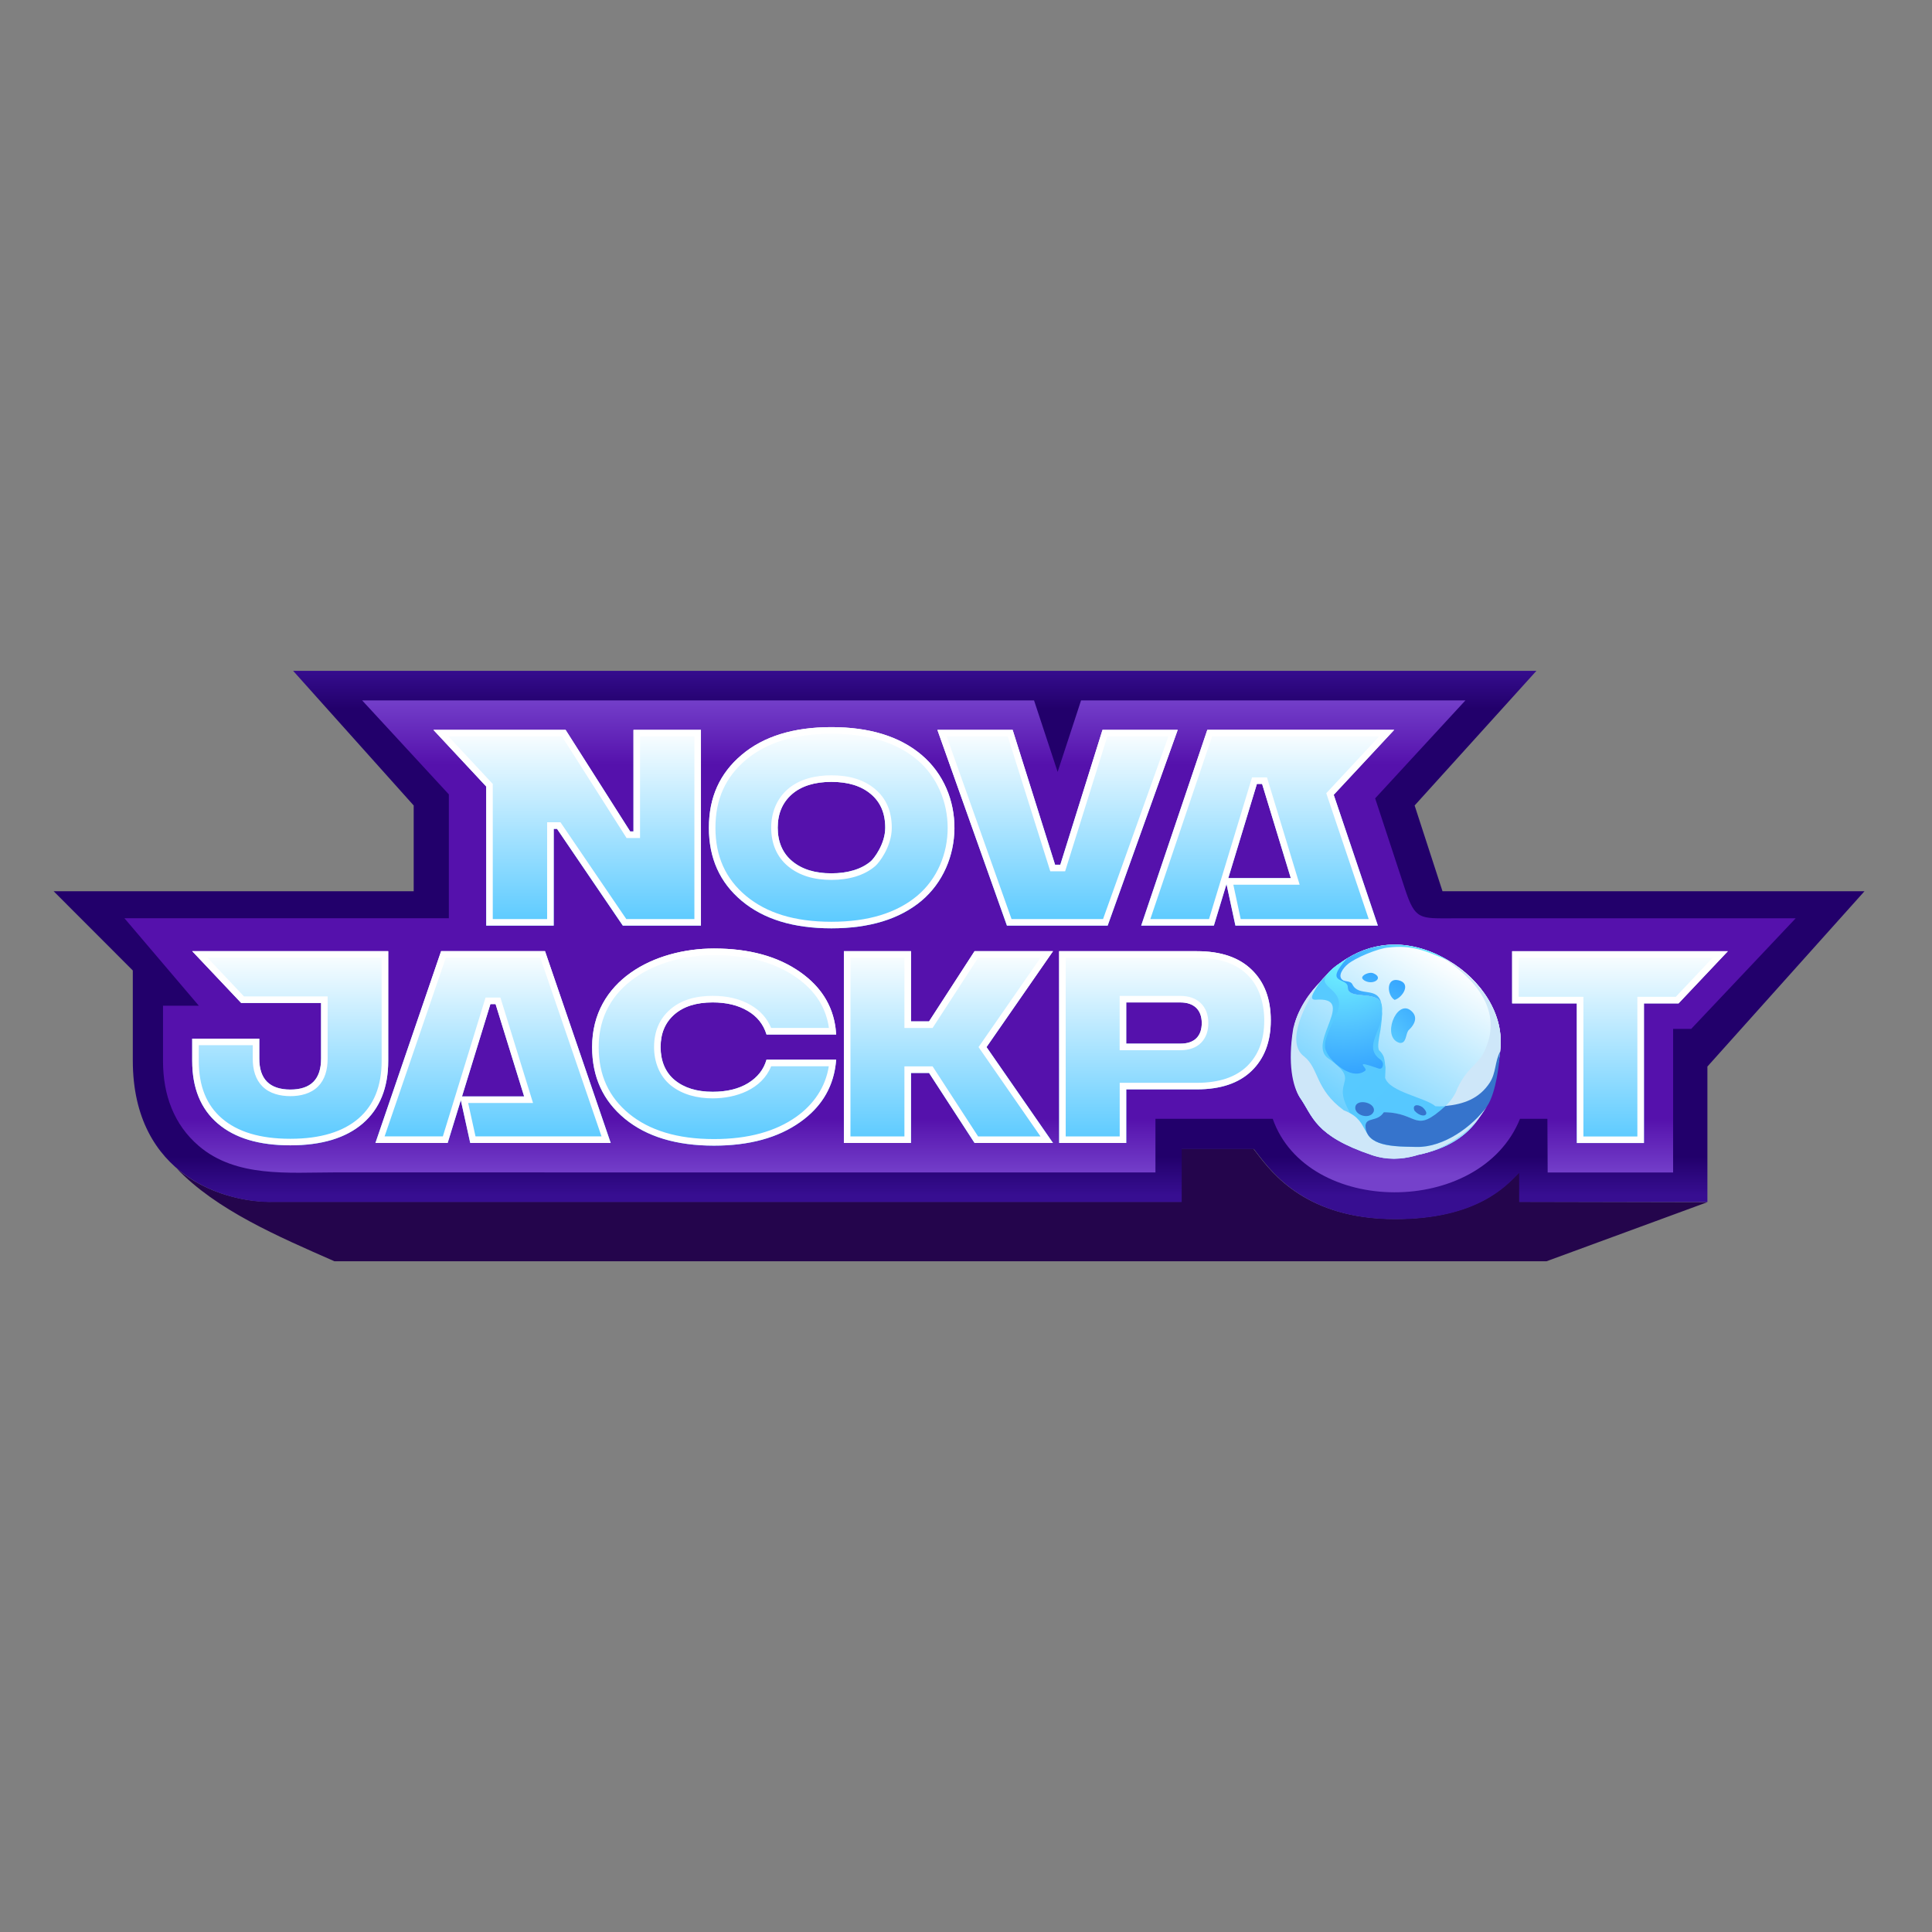
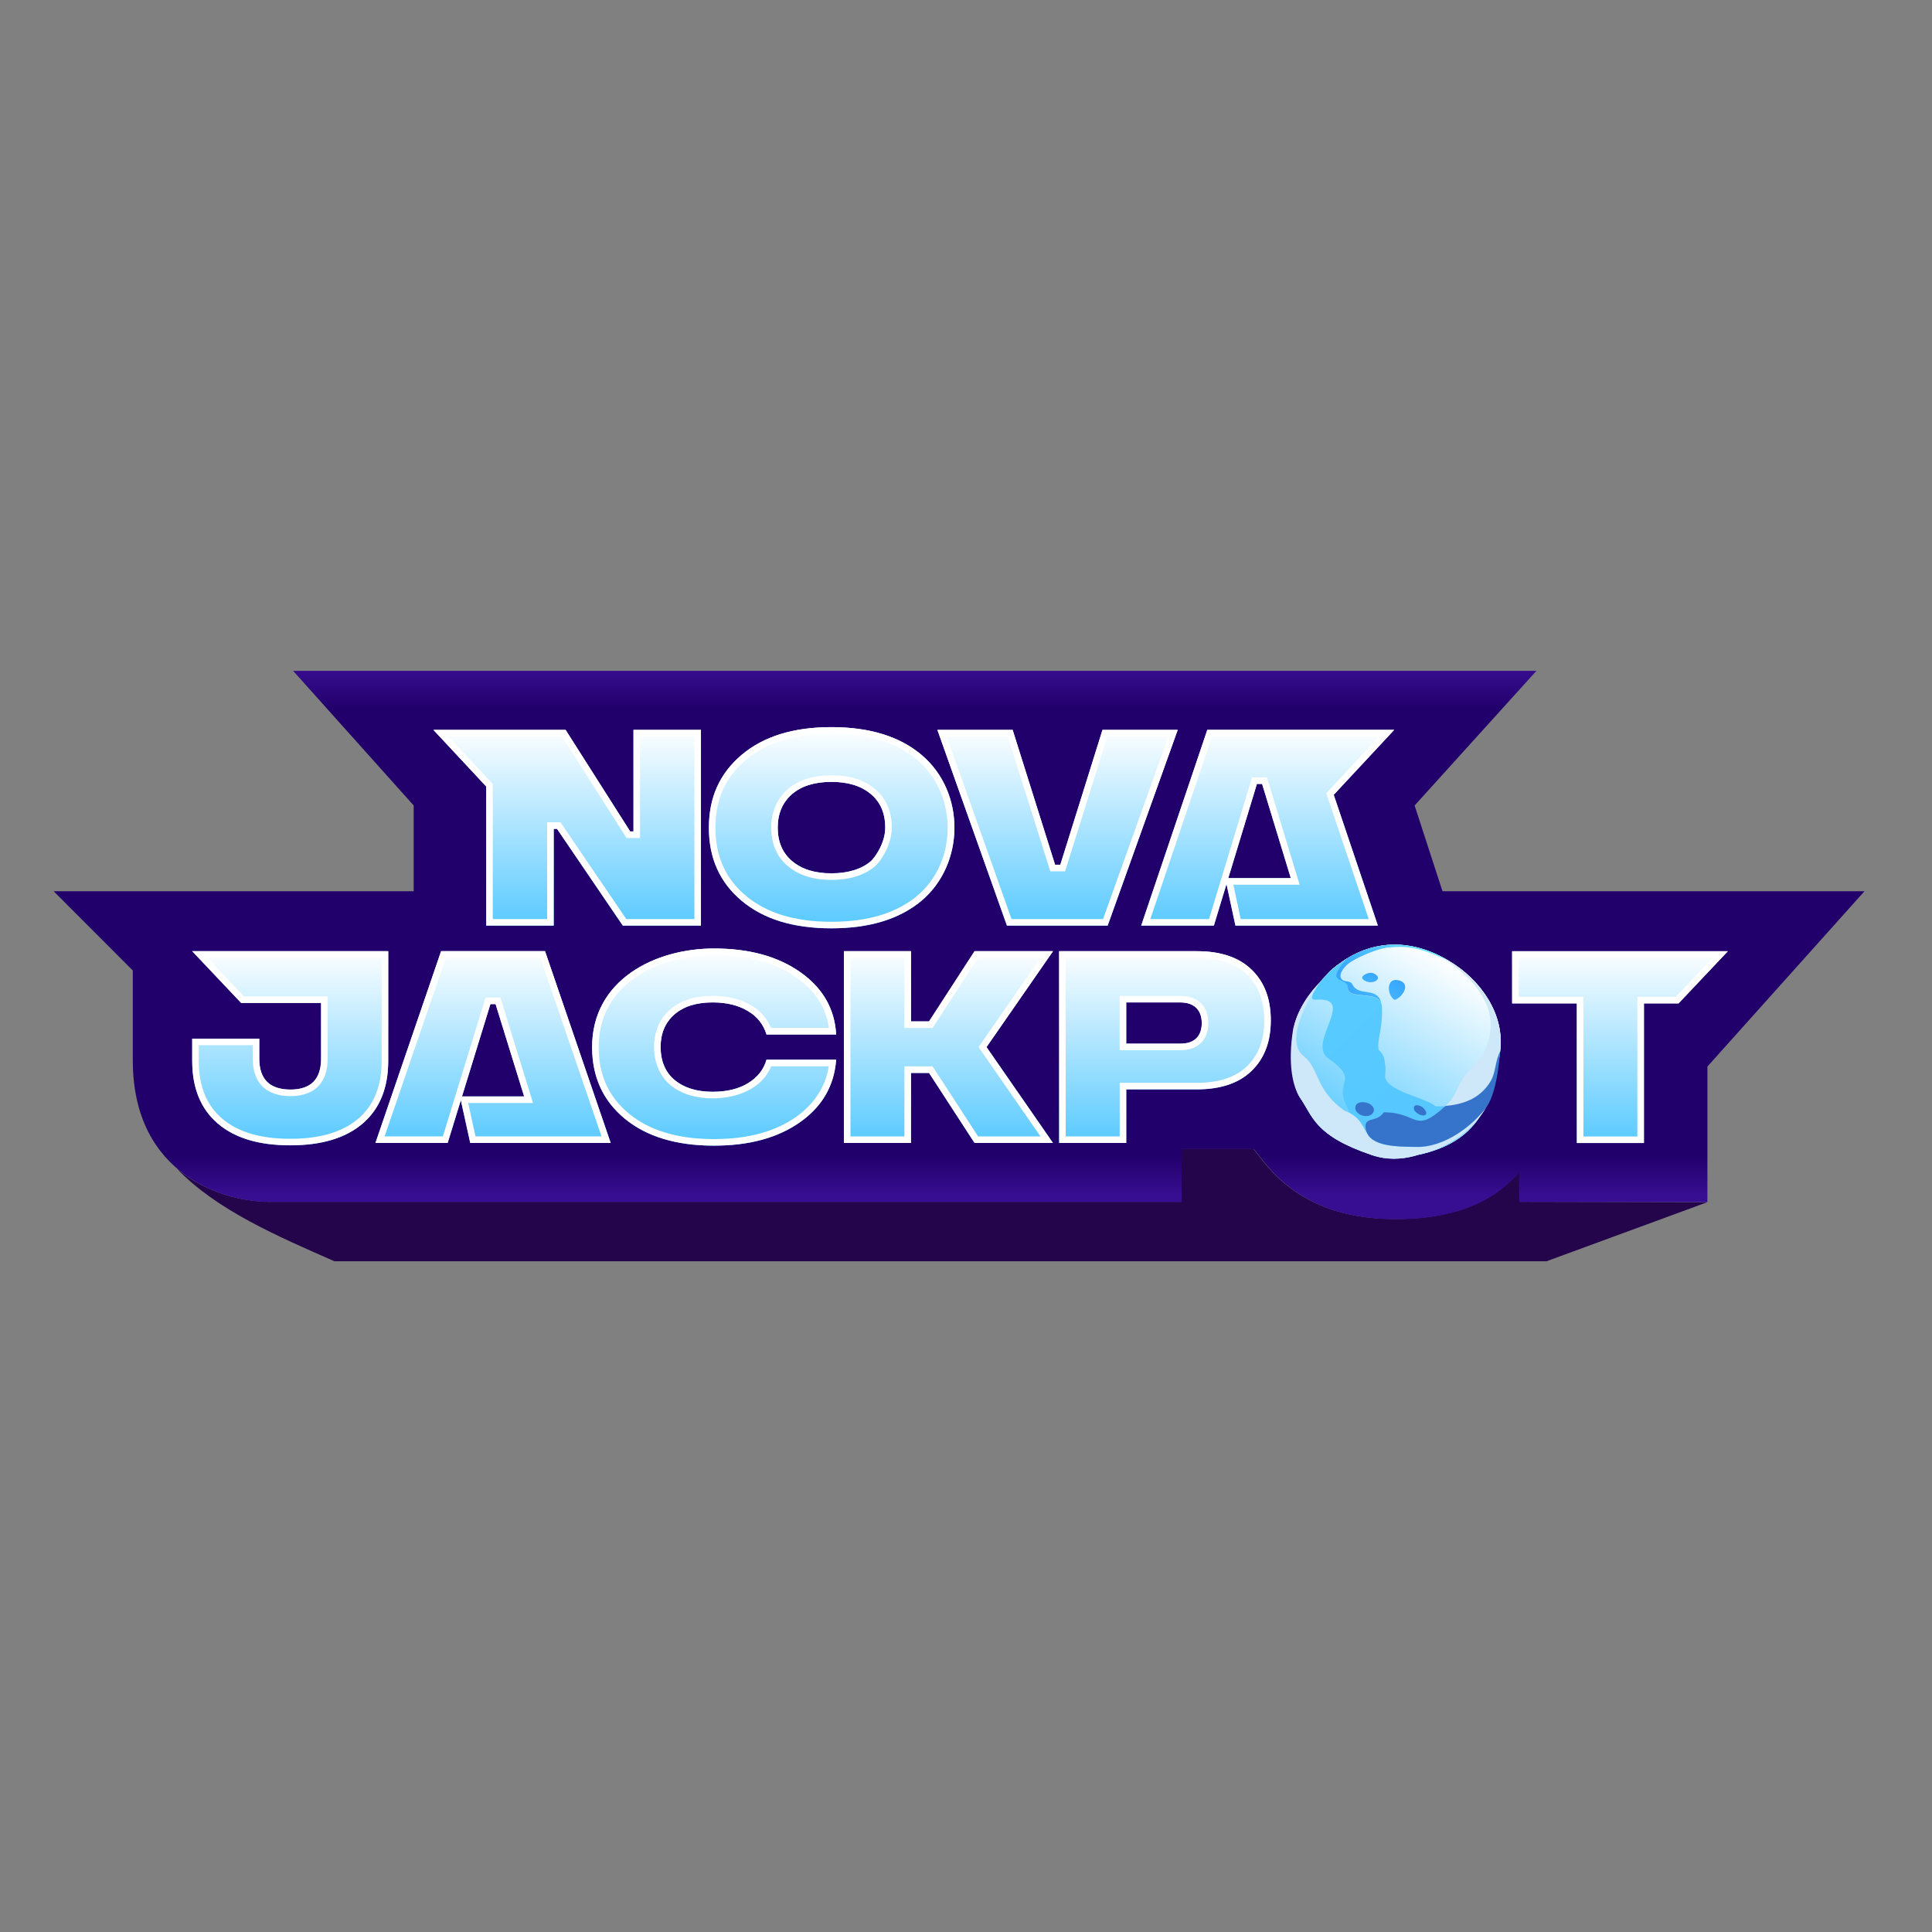
<svg xmlns="http://www.w3.org/2000/svg" width="72" height="72" viewBox="0 0 72 72" fill="none">
  <rect x="0" y="0" width="72" height="72" fill="#808080" stroke="none" />
  <path d="M6.584 43.543C7.737 44.529 9.236 44.814 10.203 44.786H44.021V42.812H46.71C46.749 42.861 46.791 42.916 46.837 42.977C47.425 43.746 48.711 45.428 51.982 45.428C54.924 45.428 56.044 44.271 56.542 43.757C56.561 43.737 56.613 43.687 56.631 43.669V44.786L63.63 44.801L57.633 47.004H12.464C10.367 46.081 8.059 45.094 6.584 43.543Z" fill="#24054C" />
  <path d="M57.258 25H10.924L15.417 30.018V33.215H2L4.949 36.167V39.517C4.949 43.862 8.464 44.846 10.221 44.795H44.039V42.822H46.728C47.253 43.479 48.471 45.438 52.001 45.438C55.057 45.438 56.147 44.188 56.615 43.709V44.795H63.63V39.747L69.483 33.215H53.758L52.719 30.018L57.258 25Z" fill="url(#paint0_linear_707_41)" />
-   <path fill-rule="evenodd" clip-rule="evenodd" d="M13.496 26.102L16.727 29.604V34.22H4.637L7.41 37.48H6.075V39.543C6.075 40.798 6.479 41.912 7.41 42.707C8.799 43.894 10.762 43.692 12.468 43.692C25.81 43.692 32.183 43.694 43.06 43.694V41.695C44.431 41.695 46.06 41.695 47.431 41.695C48.7 45.324 55.164 45.37 56.646 41.695C56.926 41.695 57.364 41.695 57.667 41.695C57.67 42.574 57.673 43.392 57.677 43.695H62.352V38.345H63.025L66.919 34.223C62.572 34.223 58.479 34.223 54.14 34.223C52.912 34.223 52.742 34.293 52.357 33.123L51.248 29.752L54.612 26.102H40.288L39.415 28.766L38.536 26.102C27.112 26.102 23.772 26.102 13.496 26.102Z" fill="url(#paint1_linear_707_41)" />
  <path d="M14.468 35.447V39.534C14.468 40.541 14.152 41.319 13.522 41.866C12.891 42.41 11.991 42.683 10.819 42.683C9.646 42.683 8.752 42.414 8.116 41.87C7.48 41.327 7.163 40.547 7.163 39.534V38.707H9.663V39.449C9.663 40.217 10.049 40.601 10.817 40.605C11.585 40.605 11.966 40.221 11.966 39.449V37.376H8.986L7.163 35.447H14.468ZM26.608 35.348C27.922 35.348 28.992 35.642 29.825 36.23C30.658 36.817 31.106 37.59 31.162 38.553H28.566C28.448 38.169 28.213 37.875 27.86 37.671C27.506 37.461 27.073 37.357 26.56 37.357C25.948 37.357 25.473 37.507 25.128 37.81C24.789 38.109 24.619 38.513 24.619 39.022C24.619 39.532 24.794 39.964 25.147 40.253C25.5 40.543 25.971 40.687 26.559 40.687C27.092 40.687 27.534 40.578 27.883 40.363C28.236 40.144 28.462 39.855 28.565 39.491H31.161C31.09 40.458 30.642 41.236 29.818 41.818C28.994 42.402 27.925 42.695 26.607 42.695C25.208 42.695 24.101 42.361 23.287 41.693C22.472 41.021 22.066 40.133 22.066 39.022C22.066 36.527 24.395 35.348 26.608 35.348ZM39.243 35.448L36.765 39.022L39.243 42.596H36.319L34.623 39.985H33.95V42.596H31.449V35.448H33.95V38.064H34.623L36.319 35.448H39.243ZM39.471 35.448H44.603C45.494 35.448 46.172 35.677 46.648 36.141C47.123 36.6 47.359 37.228 47.359 38.025C47.359 38.823 47.12 39.446 46.644 39.909C46.168 40.368 45.49 40.597 44.605 40.597H41.972V42.596H39.472L39.471 35.448ZM41.971 38.893H43.995C44.523 38.893 44.786 38.604 44.786 38.126C44.786 37.623 44.48 37.358 43.995 37.358H41.971V38.893ZM64.392 35.449L62.556 37.393H61.265V42.597H58.764V37.393H56.353V35.449H64.392Z" fill="url(#paint2_linear_707_41)" />
  <path d="M13.991 42.593H16.684L18.276 37.419H18.469L19.533 40.859H17.218L17.174 41.001L17.524 42.593H20.066H22.759L20.311 35.445H16.439L13.991 42.593Z" fill="url(#paint3_linear_707_41)" />
  <path fill-rule="evenodd" clip-rule="evenodd" d="M10.817 40.605C10.049 40.601 9.663 40.217 9.663 39.449V38.707H7.163V39.534C7.163 40.547 7.48 41.327 8.116 41.87C8.752 42.414 9.646 42.683 10.819 42.683C11.991 42.683 12.891 42.41 13.522 41.866C14.152 41.319 14.468 40.541 14.468 39.534V35.447H7.163L8.986 37.376H11.966V39.449C11.966 40.221 11.585 40.605 10.817 40.605ZM9.092 37.132H12.21V39.449C12.21 39.872 12.106 40.234 11.853 40.489C11.581 40.762 11.19 40.85 10.817 40.85C10.443 40.848 10.052 40.759 9.78 40.487C9.525 40.232 9.419 39.871 9.419 39.449V38.951H7.408V39.534C7.408 40.492 7.705 41.197 8.275 41.684C8.851 42.177 9.681 42.439 10.819 42.439C11.956 42.439 12.79 42.173 13.362 41.681C13.928 41.19 14.223 40.486 14.223 39.534V35.691H7.731L9.092 37.132ZM25.147 40.253C24.794 39.964 24.619 39.532 24.619 39.022C24.619 38.513 24.789 38.109 25.128 37.81C25.473 37.507 25.948 37.357 26.56 37.357C27.073 37.357 27.506 37.461 27.86 37.671C28.213 37.875 28.448 38.169 28.566 38.553H31.162C31.157 38.47 31.149 38.389 31.139 38.308C31.026 37.458 30.587 36.767 29.825 36.23C28.992 35.642 27.922 35.348 26.608 35.348C24.395 35.348 22.066 36.527 22.066 39.022C22.066 40.133 22.472 41.021 23.287 41.693C24.101 42.361 25.208 42.695 26.607 42.695C27.925 42.695 28.994 42.402 29.818 41.818C30.572 41.286 31.011 40.59 31.134 39.736C31.146 39.656 31.154 39.574 31.161 39.491H28.565C28.462 39.855 28.236 40.144 27.883 40.363C27.534 40.578 27.092 40.687 26.559 40.687C25.971 40.687 25.5 40.543 25.147 40.253ZM28.739 39.736C28.389 40.6 27.426 40.932 26.559 40.932C25.999 40.932 25.434 40.801 24.992 40.443C24.568 40.093 24.375 39.562 24.375 39.022C24.375 38.452 24.568 37.978 24.967 37.627C25.369 37.272 25.909 37.112 26.56 37.112C27.105 37.112 27.584 37.223 27.984 37.46C28.334 37.663 28.587 37.947 28.738 38.308H30.892C30.782 37.545 30.384 36.923 29.684 36.43C28.902 35.878 27.886 35.592 26.608 35.592C25.541 35.592 24.457 35.877 23.648 36.449C22.847 37.015 22.311 37.862 22.311 39.022C22.311 40.065 22.686 40.881 23.441 41.504C24.2 42.126 25.245 42.45 26.607 42.45C27.89 42.45 28.905 42.165 29.677 41.618C30.316 41.163 30.765 40.519 30.887 39.736H28.739ZM33.95 38.064V35.448H31.449V42.596H33.95V39.985H34.623L36.319 42.596H39.243L36.765 39.022L39.243 35.448L36.319 35.448L34.623 38.064H33.95ZM36.451 35.693L34.755 38.309H33.705V35.693H31.694V42.351H33.705V39.74H34.755L36.451 42.351H38.776L36.468 39.022L38.776 35.693H36.451ZM39.471 35.548L39.472 42.596H41.972V40.597H44.605C45.49 40.597 46.168 40.368 46.644 39.909C47.12 39.446 47.359 38.823 47.359 38.025C47.359 37.228 47.123 36.6 46.648 36.141C46.172 35.677 45.494 35.448 44.603 35.448H39.471V35.548ZM39.715 35.693L39.716 42.351H41.728V40.353H44.605C45.448 40.353 46.057 40.135 46.474 39.734C46.893 39.324 47.115 38.769 47.115 38.025C47.115 37.4 46.936 36.762 46.477 36.316C46.061 35.911 45.453 35.693 44.603 35.693H39.715ZM17.174 41.002L17.524 42.595H22.759L20.311 35.447H16.439L13.991 42.595H16.684L17.174 41.002ZM16.504 42.35L18.095 37.176H18.649L19.864 41.105H17.447L17.721 42.35H22.417L20.136 35.691H16.614L14.333 42.35H16.504ZM19.533 40.861L18.469 37.421H18.276L17.218 40.861H19.533ZM41.726 39.138V37.114H43.995C44.28 37.114 44.545 37.192 44.74 37.375C44.937 37.561 45.031 37.823 45.031 38.126C45.031 38.408 44.952 38.67 44.761 38.861C44.571 39.053 44.302 39.138 43.995 39.138H41.726ZM58.764 37.393V42.597H61.265V37.393H62.556L64.392 35.449H56.353V37.393H58.764ZM56.597 37.149H59.009V42.353H61.02V37.149H62.451L63.825 35.694H56.597V37.149ZM43.995 38.893C44.523 38.893 44.786 38.604 44.786 38.126C44.786 37.623 44.48 37.358 43.995 37.358H41.971V38.893H43.995Z" fill="white" />
  <path d="M23.608 27.2H26.122V34.494H23.21L20.758 30.888H20.635V34.494H18.12V29.311L16.152 27.2H21.078L23.485 30.985H23.608V27.2ZM34.336 33.574C33.516 34.256 32.398 34.596 30.983 34.596C29.567 34.596 28.462 34.256 27.644 33.574C26.824 32.888 26.418 31.982 26.418 30.848C26.418 29.714 26.826 28.818 27.64 28.131C28.454 27.444 29.567 27.098 30.984 27.098C32.401 27.098 33.526 27.443 34.341 28.131C36.005 29.533 35.954 32.217 34.336 33.574ZM32.99 30.848C32.99 30.304 32.81 29.886 32.446 29.586C32.086 29.285 31.598 29.138 30.983 29.138C30.367 29.138 29.865 29.29 29.51 29.601C29.159 29.911 28.984 30.323 28.984 30.846C28.984 31.37 29.164 31.798 29.529 32.098C29.893 32.399 30.376 32.546 30.983 32.546C31.589 32.546 32.109 32.394 32.46 32.089C32.562 32.001 32.99 31.457 32.99 30.848ZM41.087 27.2L39.515 32.226H39.32L37.738 27.2H34.934L37.525 34.494H41.28L43.89 27.2H41.087Z" fill="url(#paint4_linear_707_41)" />
  <path d="M51.349 34.493L49.704 29.62L51.958 27.199H44.993L42.529 34.493H45.238L46.841 29.214H47.035L48.104 32.724H45.775L45.708 32.946L46.04 34.493H51.349Z" fill="url(#paint5_linear_707_41)" />
  <path fill-rule="evenodd" clip-rule="evenodd" d="M23.21 34.494H26.122V27.2H23.608V30.985H23.485L21.078 27.2H16.152L18.12 29.311V34.494H20.635V30.888H20.758L23.21 34.494ZM20.39 34.25V30.643H20.887L23.34 34.25H25.878V27.445H23.852V31.23H23.35L20.944 27.445H16.714L18.364 29.215V34.25H20.39ZM34.341 28.131C33.526 27.443 32.401 27.098 30.984 27.098C29.567 27.098 28.454 27.444 27.64 28.131C26.826 28.818 26.418 29.714 26.418 30.848C26.418 31.982 26.824 32.888 27.644 33.574C28.462 34.256 29.567 34.596 30.983 34.596C32.398 34.596 33.516 34.256 34.336 33.574C35.954 32.217 36.005 29.533 34.341 28.131ZM34.179 33.386C35.699 32.112 35.692 29.596 34.183 28.318C33.426 27.678 32.363 27.342 30.984 27.342C29.606 27.342 28.556 27.679 27.798 28.318C27.041 28.956 26.662 29.782 26.662 30.848C26.662 31.914 27.04 32.75 27.8 33.386C28.563 34.021 29.606 34.352 30.983 34.352C32.36 34.352 33.416 34.021 34.179 33.386ZM37.738 27.2H34.934L37.525 34.494H41.28L43.89 27.2H41.087L39.515 32.226H39.32L37.738 27.2ZM41.266 27.445L39.694 32.471H39.141L37.559 27.445H35.28L37.697 34.25H41.108L43.543 27.445H41.266ZM29.51 29.601C29.865 29.29 30.367 29.138 30.983 29.138C31.598 29.138 32.086 29.285 32.446 29.586C32.81 29.886 32.99 30.304 32.99 30.848C32.99 31.457 32.562 32.001 32.46 32.089C32.109 32.394 31.589 32.546 30.983 32.546C30.376 32.546 29.893 32.399 29.529 32.098C29.164 31.798 28.984 31.37 28.984 30.846C28.984 30.323 29.159 29.911 29.51 29.601ZM32.62 32.274C32.21 32.63 31.625 32.791 30.983 32.791C30.337 32.791 29.793 32.633 29.373 32.287C28.944 31.933 28.74 31.43 28.74 30.846C28.74 30.3 28.935 29.782 29.349 29.417C29.796 29.025 30.402 28.893 30.983 28.893C31.636 28.893 32.185 29.05 32.602 29.398C33.031 29.752 33.234 30.243 33.234 30.848C33.234 31.207 33.109 31.536 32.979 31.78C32.851 32.018 32.702 32.203 32.62 32.274ZM49.426 29.561L51.396 27.445H45.169L42.87 34.25H45.057L46.66 28.97H47.216L48.434 32.97H45.963L46.237 34.25H51.008L49.426 29.561ZM51.349 34.494H46.04L45.708 32.947L45.238 34.494H42.529L44.993 27.2H51.958L49.704 29.621L51.349 34.494ZM45.775 32.725L46.841 29.215H47.035L48.104 32.725H45.775Z" fill="white" />
  <path d="M55.904 39.193C56.092 37.792 55.161 36.492 53.996 35.807L53.996 35.807C52.591 34.967 51.25 35.066 50.194 35.721L50.196 35.719C50.177 35.73 50.159 35.742 50.142 35.754C50.096 35.783 50.05 35.813 50.005 35.845C49.721 36.04 49.55 36.189 49.457 36.309C49.353 36.414 49.253 36.525 49.159 36.64C49.16 36.639 49.16 36.638 49.16 36.638C49.16 36.638 48.471 37.343 48.257 38.139C47.997 39.301 48.175 40.475 48.443 40.896C48.934 41.592 48.964 42.316 51.141 43.047C51.685 43.23 52.225 43.207 52.728 43.069C52.766 43.059 52.804 43.048 52.841 43.036C55.095 42.582 55.647 41.1 55.904 39.193Z" fill="#F2FDFE" />
  <path d="M55.904 39.193C56.092 37.792 55.161 36.492 53.996 35.807L53.996 35.807C52.591 34.967 51.25 35.066 50.194 35.721L50.196 35.719C50.177 35.73 50.159 35.742 50.142 35.754C50.096 35.783 50.05 35.813 50.005 35.845C49.721 36.04 49.55 36.189 49.457 36.309C49.353 36.414 49.253 36.525 49.159 36.64C49.16 36.639 49.16 36.638 49.16 36.638C49.16 36.638 48.471 37.343 48.257 38.139C47.997 39.301 48.175 40.475 48.443 40.896C48.934 41.592 48.964 42.316 51.141 43.047C51.685 43.23 52.225 43.207 52.728 43.069C52.766 43.059 52.804 43.048 52.841 43.036C55.095 42.582 55.647 41.1 55.904 39.193Z" fill="url(#paint6_linear_707_41)" />
  <path d="M53.496 41.228C53.114 40.9 51.777 40.695 51.619 40.166C51.622 40.041 51.634 39.909 51.634 39.779C51.611 39.678 51.612 39.526 51.569 39.388C51.533 39.301 51.479 39.219 51.398 39.144C51.396 39.143 51.393 39.141 51.391 39.14C51.326 39.006 51.386 38.712 51.447 38.38C51.483 38.123 51.517 37.849 51.503 37.607C51.507 37.53 51.498 37.466 51.48 37.412C51.303 36.903 50.237 37.285 50.229 36.809C50.355 36.372 49.296 36.737 50.195 35.727C50.127 35.771 50.063 35.813 50.005 35.853C49.72 36.048 49.549 36.197 49.457 36.317C49.352 36.422 49.253 36.533 49.159 36.648C49.151 36.659 49.108 36.721 49.044 36.821C48.947 37.011 48.78 37.259 49.02 37.258C50.583 37.127 48.752 38.801 49.457 39.41C50.747 40.317 49.678 40.21 50.197 41.248C50.234 41.321 50.272 41.402 50.312 41.486C50.727 41.716 50.782 41.998 50.958 42.254C50.912 42.167 51.451 41.95 51.572 41.455C52.889 41.467 52.722 42.298 53.898 41.224C53.994 41.225 54.087 41.218 54.177 41.206C54.12 41.208 54.059 41.212 53.995 41.215C53.839 41.231 53.673 41.236 53.496 41.228Z" fill="url(#paint7_radial_707_41)" />
  <path d="M54.289 42.274C53.825 42.564 53.296 42.759 52.78 42.745C52.548 42.739 52.258 42.74 51.976 42.712C51.864 42.702 51.754 42.686 51.648 42.664C51.467 42.627 51.301 42.57 51.17 42.482C51.08 42.421 51.006 42.346 50.957 42.252C50.782 41.995 50.726 41.714 50.311 41.485C50.244 41.448 50.167 41.411 50.079 41.378C49.004 40.588 49.161 39.819 48.604 39.374C47.859 38.824 48.717 37.329 49.044 36.819C49.107 36.72 49.151 36.657 49.158 36.647C49.159 36.645 49.159 36.645 49.159 36.645C49.159 36.645 48.442 37.288 48.195 38.328C47.981 39.644 48.174 40.481 48.442 40.902C48.933 41.598 48.963 42.322 51.14 43.054C51.684 43.237 52.224 43.213 52.728 43.076C52.766 43.066 52.803 43.054 52.84 43.043C53.964 42.816 54.918 42.093 55.421 41.221C55.161 41.592 54.758 41.981 54.289 42.274L54.289 42.274Z" fill="#CEE7F9" />
  <path d="M55.406 38.967C55.152 39.706 54.742 39.662 54.318 40.549C54.231 40.804 54.06 41.039 53.868 41.222C53.916 41.22 53.952 41.217 53.995 41.215C54.06 41.211 54.121 41.208 54.178 41.205C54.744 41.127 55.287 40.83 55.587 40.376C55.776 40.021 55.862 39.603 55.903 39.2C56.058 38.052 55.494 37.107 54.839 36.465C54.834 36.46 54.828 36.455 54.824 36.45C54.812 36.438 54.8 36.426 54.787 36.415C54.691 36.324 54.594 36.239 54.497 36.162C54.493 36.159 54.49 36.156 54.486 36.153C54.474 36.143 54.461 36.133 54.448 36.123C54.197 35.928 53.951 35.778 53.743 35.68C53.745 35.68 53.745 35.681 53.746 35.681C54.068 35.906 56.112 37.137 55.406 38.967Z" fill="#CEE7F9" />
-   <path d="M49.845 37.716C49.719 37.987 49.352 38.687 49.382 38.958C49.31 39.351 50.339 40.357 50.891 39.89C50.945 39.772 50.396 39.473 51.384 39.823C51.423 39.837 51.478 39.825 51.503 39.791C51.586 39.656 51.525 39.532 51.396 39.451C50.8 38.976 51.578 38.316 51.496 37.682C51.499 37.656 51.502 37.63 51.503 37.607C51.499 37.539 51.492 37.474 51.479 37.412C51.303 36.903 50.236 37.285 50.229 36.809C50.354 36.372 49.296 36.737 50.195 35.727C50.126 35.771 50.066 35.817 50.005 35.853C49.792 35.978 49.635 36.093 49.457 36.317C49.052 36.843 50.157 36.818 49.845 37.716Z" fill="url(#paint8_radial_707_41)" />
  <path d="M55.542 40.996C55.828 40.342 55.892 39.332 55.904 39.195C55.709 39.546 55.758 39.986 55.516 40.352C55.12 40.952 54.538 41.151 53.868 41.217C52.692 42.291 52.889 41.462 51.572 41.45C51.325 41.824 50.924 41.624 50.888 41.941C50.887 42.06 50.913 42.162 50.958 42.248C51.007 42.342 51.08 42.418 51.171 42.478C51.301 42.566 51.467 42.623 51.649 42.661C51.754 42.682 51.865 42.698 51.977 42.709C52.259 42.736 52.549 42.736 52.781 42.742C53.297 42.755 53.825 42.56 54.29 42.27C54.758 41.978 55.162 41.589 55.423 41.218C55.465 41.157 55.505 41.082 55.542 40.996Z" fill="#3674CC" />
  <path d="M51.196 41.42C51.287 41.054 50.44 40.908 50.511 41.335C50.577 41.601 51.08 41.713 51.196 41.42Z" fill="#3674CC" />
  <path d="M52.719 41.398C53.003 41.704 53.359 41.571 53.009 41.26C52.793 41.119 52.618 41.195 52.719 41.398Z" fill="#3674CC" />
  <path d="M50.396 36.677C50.342 36.564 50.166 36.582 50.062 36.54C49.803 36.39 50.077 36.054 50.218 35.941C50.474 35.709 51.368 35.335 51.749 35.31C52.595 35.215 53.097 35.413 53.996 35.807C52.591 34.967 51.249 35.066 50.194 35.721C49.297 36.728 50.238 36.394 50.229 36.801C50.236 37.277 51.303 36.895 51.48 37.404C51.347 36.731 50.633 37.181 50.396 36.677Z" fill="url(#paint9_radial_707_41)" />
-   <path d="M52.16 38.866C52.413 38.895 52.381 38.558 52.481 38.407C52.779 38.133 52.83 37.855 52.568 37.653C52.034 37.239 51.472 38.673 52.16 38.866Z" fill="url(#paint10_radial_707_41)" />
  <path d="M51.165 36.265C51.034 36.218 50.744 36.328 50.765 36.457C50.783 36.49 50.81 36.517 50.843 36.538C50.847 36.54 50.85 36.542 50.854 36.544C50.855 36.545 50.856 36.546 50.858 36.547C51.188 36.733 51.597 36.433 51.165 36.265Z" fill="url(#paint11_radial_707_41)" />
  <path d="M52.105 36.529C51.648 36.432 51.686 37.097 51.974 37.264C52.275 37.173 52.615 36.637 52.105 36.529Z" fill="url(#paint12_radial_707_41)" />
  <defs>
    <linearGradient id="paint0_linear_707_41" x1="35.741" y1="24.878" x2="35.741" y2="44.535" gradientUnits="userSpaceOnUse">
      <stop stop-color="#370E91" />
      <stop offset="0.078" stop-color="#22006B" />
      <stop offset="0.927" stop-color="#22006B" />
      <stop offset="1" stop-color="#370E91" />
    </linearGradient>
    <linearGradient id="paint1_linear_707_41" x1="35.778" y1="25.975" x2="35.778" y2="43.816" gradientUnits="userSpaceOnUse">
      <stop stop-color="#7541CB" />
      <stop offset="0.141" stop-color="#5511AC" />
      <stop offset="0.881" stop-color="#5511AC" />
      <stop offset="1" stop-color="#7541CB" />
    </linearGradient>
    <linearGradient id="paint2_linear_707_41" x1="35.779" y1="42.694" x2="35.779" y2="35.348" gradientUnits="userSpaceOnUse">
      <stop stop-color="#57C9FF" />
      <stop offset="1" stop-color="white" />
    </linearGradient>
    <linearGradient id="paint3_linear_707_41" x1="35.779" y1="42.692" x2="35.779" y2="35.346" gradientUnits="userSpaceOnUse">
      <stop stop-color="#57C9FF" />
      <stop offset="1" stop-color="white" />
    </linearGradient>
    <linearGradient id="paint4_linear_707_41" x1="34.055" y1="34.596" x2="34.055" y2="27.098" gradientUnits="userSpaceOnUse">
      <stop stop-color="#57C9FF" />
      <stop offset="1" stop-color="white" />
    </linearGradient>
    <linearGradient id="paint5_linear_707_41" x1="34.055" y1="34.596" x2="34.055" y2="27.097" gradientUnits="userSpaceOnUse">
      <stop stop-color="#57C9FF" />
      <stop offset="1" stop-color="white" />
    </linearGradient>
    <linearGradient id="paint6_linear_707_41" x1="50.091" y1="42.626" x2="54.023" y2="35.822" gradientUnits="userSpaceOnUse">
      <stop stop-color="#57C9FF" />
      <stop offset="1" stop-color="white" />
    </linearGradient>
    <radialGradient id="paint7_radial_707_41" cx="0" cy="0" r="1" gradientUnits="userSpaceOnUse" gradientTransform="translate(-39.94 -50.176) rotate(30.026) scale(362.245 362.729)">
      <stop stop-color="#71F5FF" />
      <stop offset="0.13" stop-color="#69E8FF" />
      <stop offset="0.36" stop-color="#56C8FF" />
      <stop offset="0.38" stop-color="#54C5FF" />
      <stop offset="0.92" stop-color="#1483FF" />
    </radialGradient>
    <radialGradient id="paint8_radial_707_41" cx="0" cy="0" r="1" gradientUnits="userSpaceOnUse" gradientTransform="translate(50.065 35.589) rotate(30.026) scale(6.808 6.817)">
      <stop stop-color="#71F5FF" />
      <stop offset="0.13" stop-color="#69E8FF" />
      <stop offset="0.36" stop-color="#56C8FF" />
      <stop offset="0.38" stop-color="#54C5FF" />
      <stop offset="0.92" stop-color="#1483FF" />
    </radialGradient>
    <radialGradient id="paint9_radial_707_41" cx="0" cy="0" r="1" gradientUnits="userSpaceOnUse" gradientTransform="translate(53.919 35.046) rotate(30.026) scale(6.635 6.644)">
      <stop stop-color="#71F5FF" />
      <stop offset="0.13" stop-color="#69E8FF" />
      <stop offset="0.36" stop-color="#56C8FF" />
      <stop offset="0.38" stop-color="#54C5FF" />
      <stop offset="0.92" stop-color="#1483FF" />
    </radialGradient>
    <radialGradient id="paint10_radial_707_41" cx="0" cy="0" r="1" gradientUnits="userSpaceOnUse" gradientTransform="translate(50.015 40.001) rotate(30.026) scale(6.348 6.357)">
      <stop stop-color="#71F5FF" />
      <stop offset="0.13" stop-color="#69E8FF" />
      <stop offset="0.36" stop-color="#56C8FF" />
      <stop offset="0.38" stop-color="#54C5FF" />
      <stop offset="0.92" stop-color="#1483FF" />
    </radialGradient>
    <radialGradient id="paint11_radial_707_41" cx="0" cy="0" r="1" gradientUnits="userSpaceOnUse" gradientTransform="translate(50.015 40) rotate(30.026) scale(6.348 6.357)">
      <stop stop-color="#71F5FF" />
      <stop offset="0.13" stop-color="#69E8FF" />
      <stop offset="0.36" stop-color="#56C8FF" />
      <stop offset="0.38" stop-color="#54C5FF" />
      <stop offset="0.92" stop-color="#1483FF" />
    </radialGradient>
    <radialGradient id="paint12_radial_707_41" cx="0" cy="0" r="1" gradientUnits="userSpaceOnUse" gradientTransform="translate(49.956 40.017) rotate(30.026) scale(6.495 6.504)">
      <stop stop-color="#71F5FF" />
      <stop offset="0.13" stop-color="#69E8FF" />
      <stop offset="0.36" stop-color="#56C8FF" />
      <stop offset="0.38" stop-color="#54C5FF" />
      <stop offset="0.92" stop-color="#1483FF" />
    </radialGradient>
  </defs>
</svg>